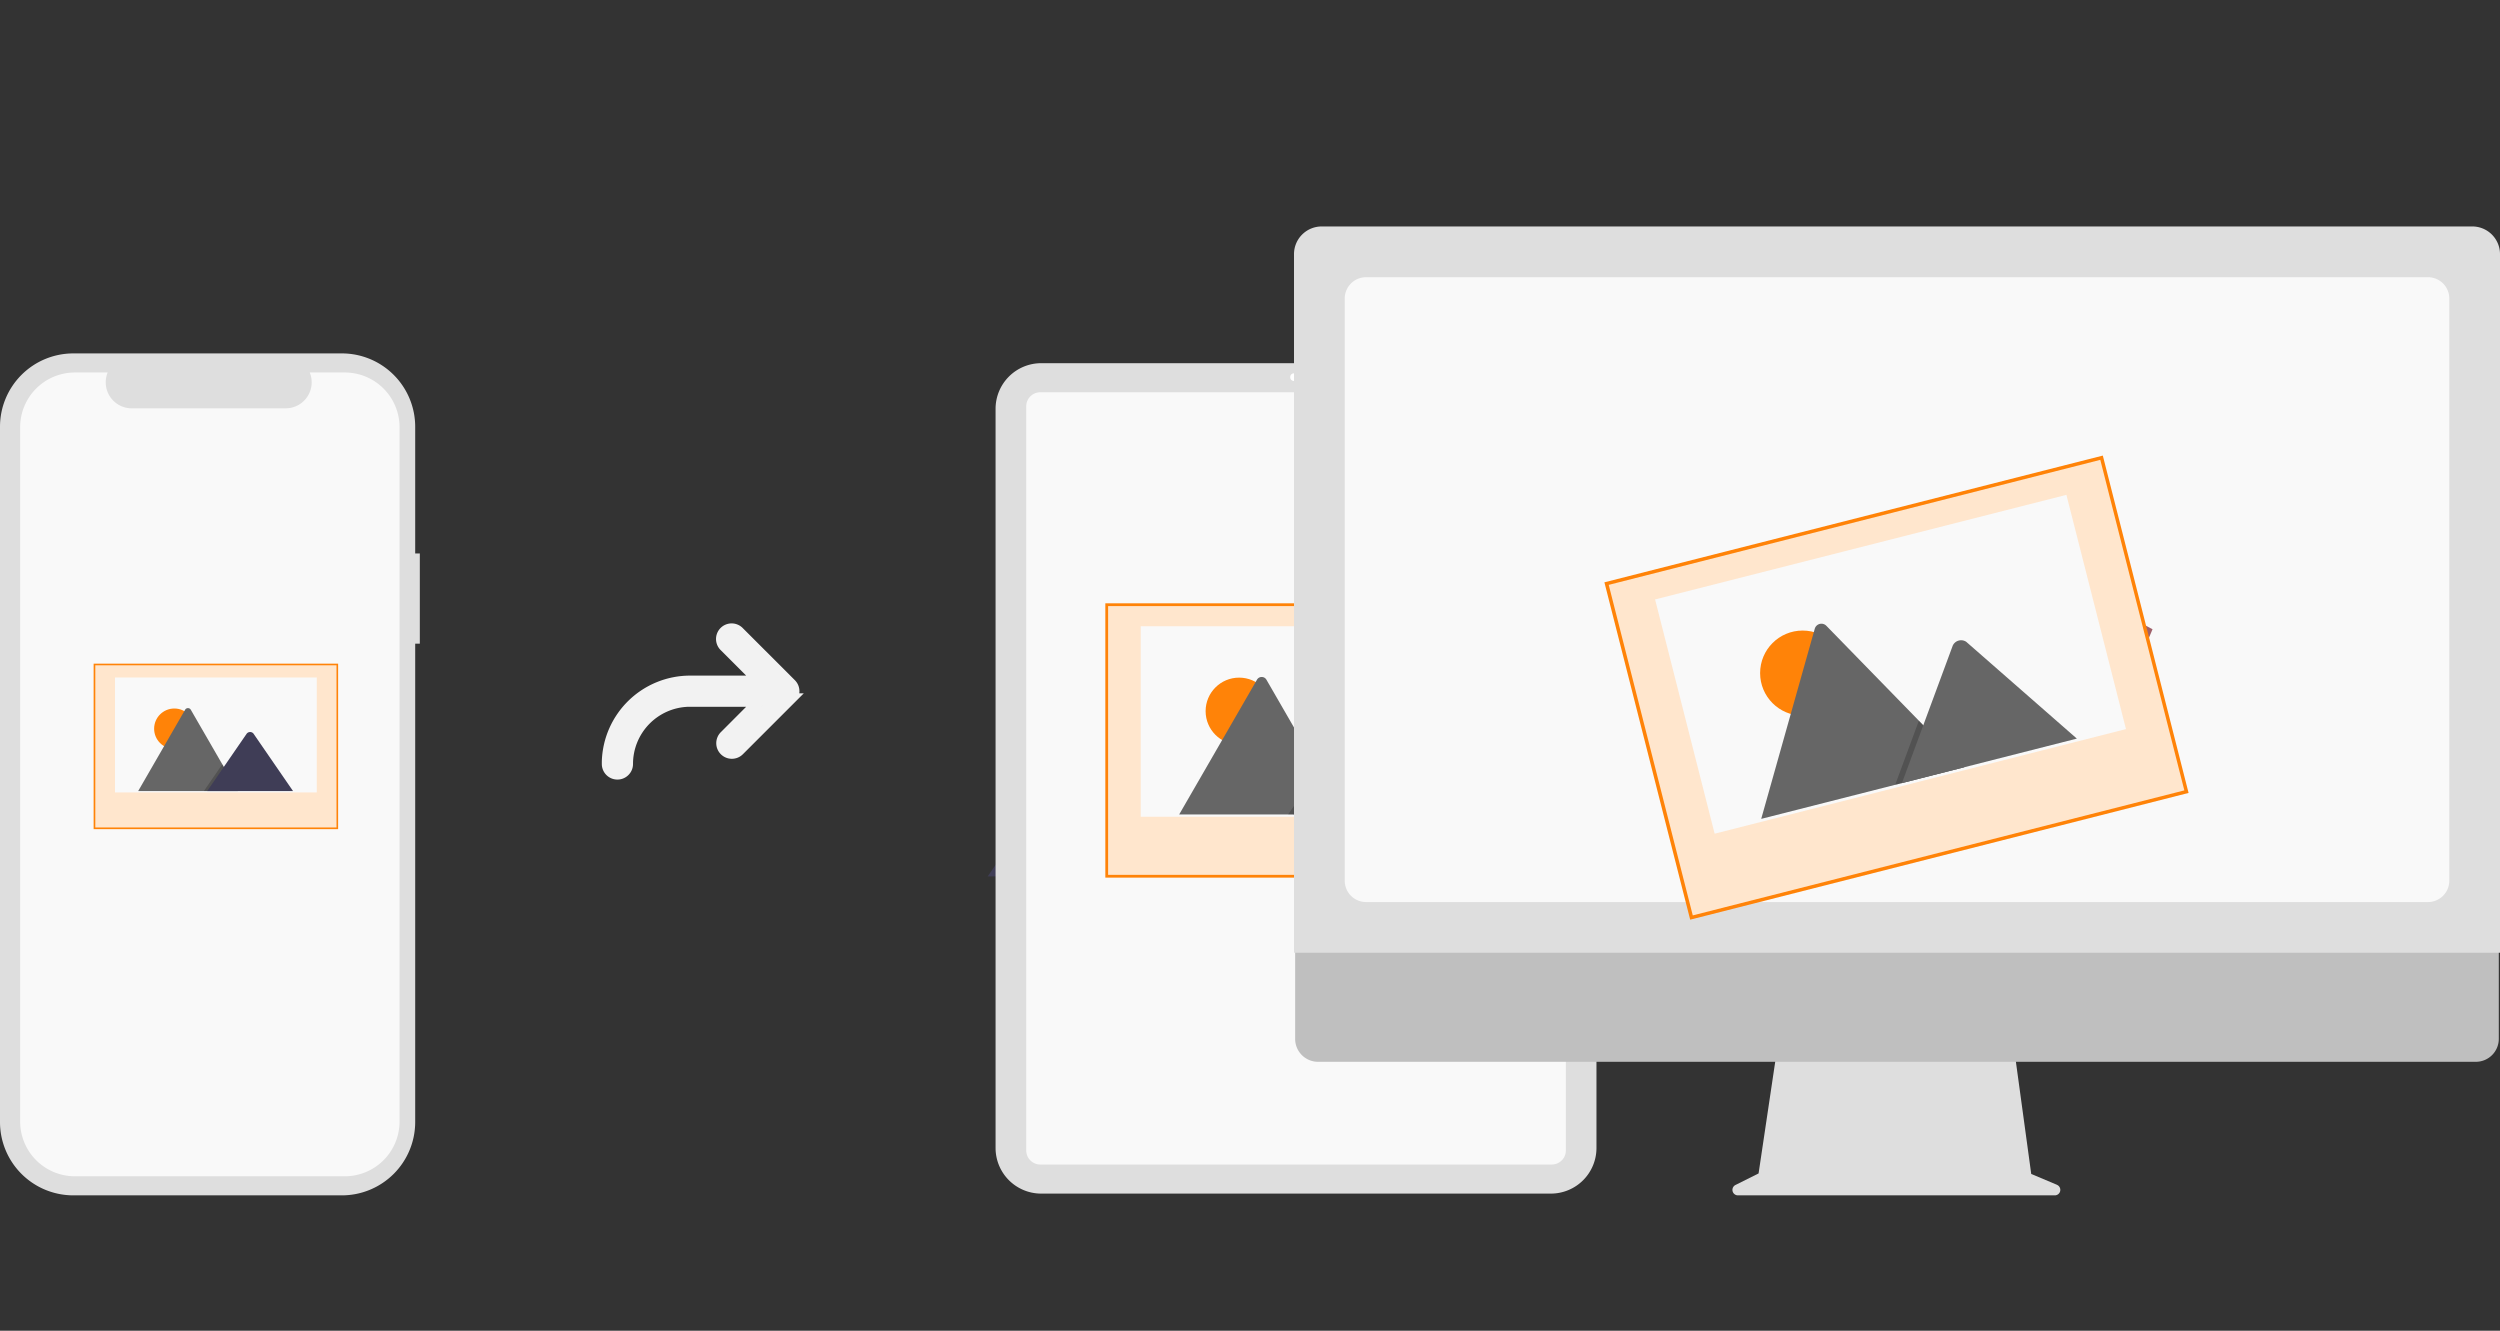
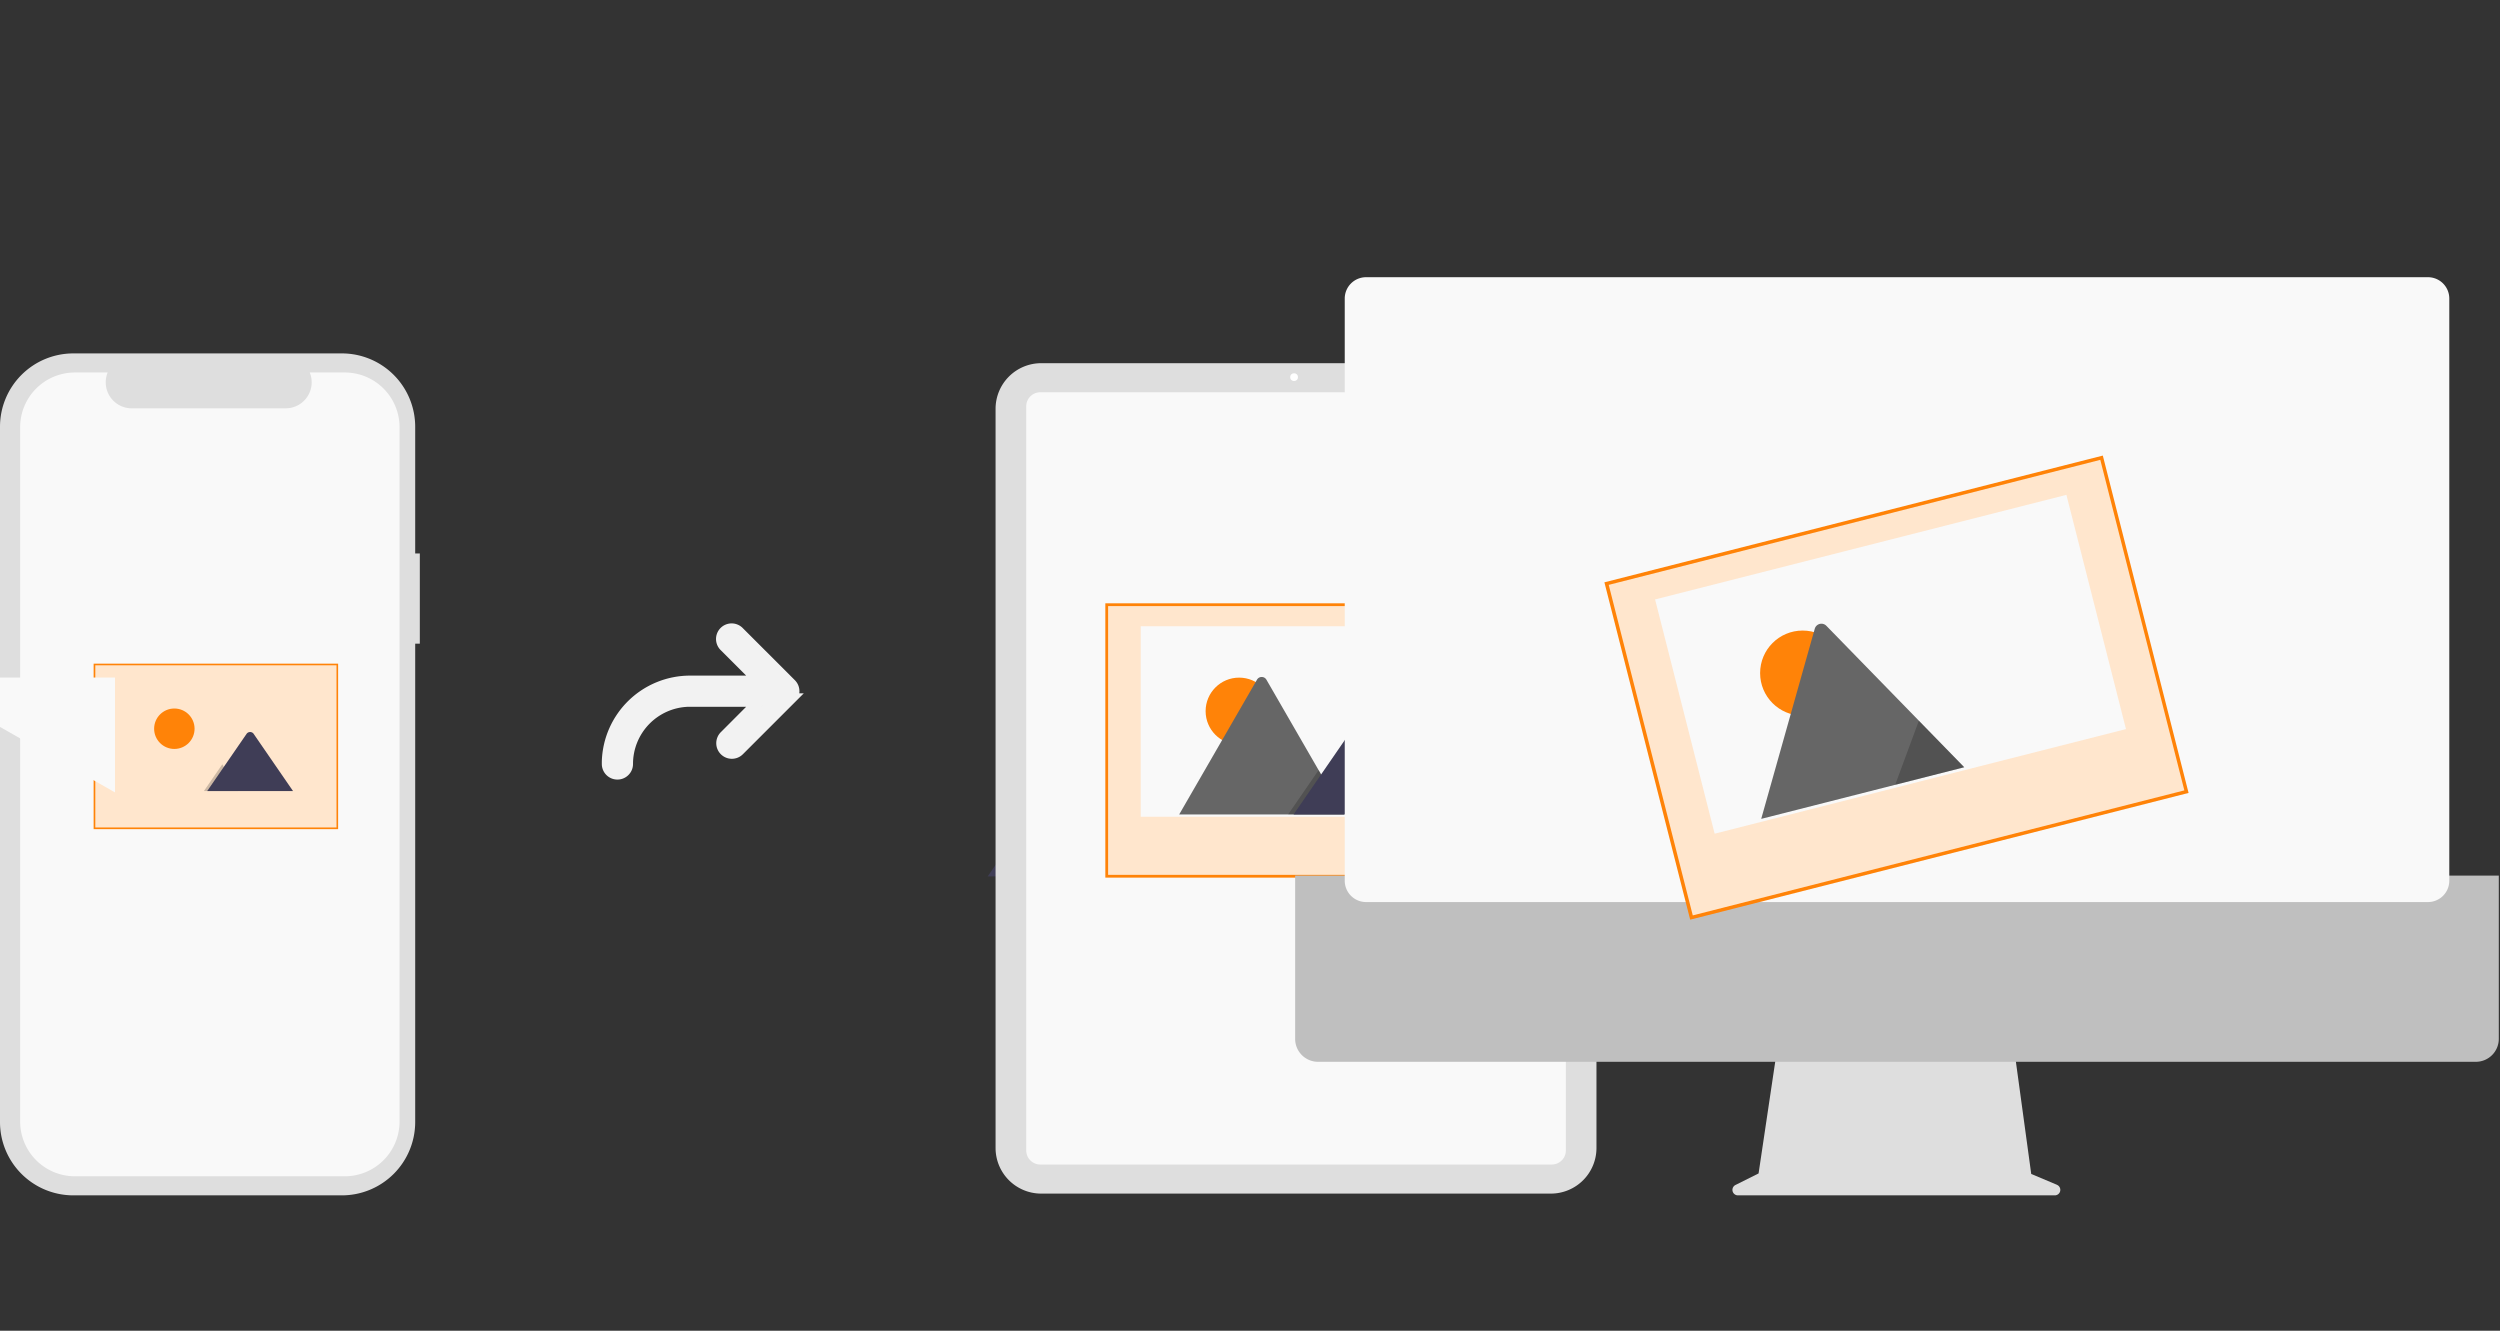
<svg xmlns="http://www.w3.org/2000/svg" width="240.465" height="128" viewBox="0 0 240.465 128">
  <rect x="0" y="0" width="240.465" height="128" fill="#333333" stroke="none" />
  <g data-name="Group 5631">
    <path data-name="Path 9233" d="M14.3 16.294a1 1 0 0 0 1.415 1.414l5-5a1 1 0 0 0 0-1.413l-5-5A1 1 0 1 0 14.3 7.707L17.59 11H11a8 8 0 0 0-8 7.75V19a1 1 0 0 0 2 0 6 6 0 0 1 5.775-6h6.811L14.3 16.294z" transform="translate(55.387 54.484)" style="fill:#f2f2f2;stroke:#f2f2f2" />
    <g data-name="Group 5629" transform="translate(16046 15344.27)">
      <path data-name="Path 9196" d="M266.831 384.173h-.445v-12.19a7.055 7.055 0 0 0-7.055-7.055h-25.826a7.055 7.055 0 0 0-7.055 7.055v66.874a7.055 7.055 0 0 0 7.055 7.055h25.826a7.055 7.055 0 0 0 7.055-7.055V392.85h.445z" transform="translate(-16272.45 -15675.205)" style="fill:#dedede" />
      <path data-name="Path 9197" d="M265.2 372.032h-3.371a2.5 2.5 0 0 1-2.318 3.448h-14.8a2.5 2.5 0 0 1-2.318-3.448h-3.149a5.269 5.269 0 0 0-5.269 5.269v66.776a5.269 5.269 0 0 0 5.269 5.269H265.2a5.269 5.269 0 0 0 5.269-5.269V377.3a5.269 5.269 0 0 0-5.269-5.268z" transform="translate(-16278.037 -15680.474)" style="fill:#f9f9f9" />
      <path data-name="Rectangle 2992" transform="translate(-16036.913 -15280.354)" style="fill:#ffe6cd" d="M0 0h23.356v15.757H0z" />
      <path data-name="Path 9198" d="M284.824 496.346h-23.517v-15.918h23.517zm-23.356-.161h23.2v-15.6h-23.2z" transform="translate(-16298.301 -15760.863)" style="fill:#ff8308" />
-       <path data-name="Path 9199" d="M269.258 496.631h19.409v-11.053h-19.409z" transform="translate(-16304.197 -15764.682)" style="fill:#f9f9f9" />
+       <path data-name="Path 9199" d="M269.258 496.631v-11.053h-19.409z" transform="translate(-16304.197 -15764.682)" style="fill:#f9f9f9" />
      <circle data-name="Ellipse 1414" cx="1.945" cy="1.945" r="1.945" transform="translate(-16031.175 -15276.122)" style="fill:#ff8308" />
-       <path data-name="Path 9200" d="M287.472 504.94h-9.543a.194.194 0 0 1-.036 0l4.513-7.818a.316.316 0 0 1 .55 0l3.029 5.246.145.251z" transform="translate(-16310.602 -15773.122)" style="fill:#666" />
      <path data-name="Path 9201" d="M167.224 301.53h-3.258l1.6-2.323.115-.167.058-.084.145.251z" transform="translate(-16190.354 -15569.713)" style="opacity:.2;isolation:isolate" />
      <path data-name="Path 9202" d="M311.839 511.552h-8.254l1.6-2.323.115-.167 2.084-3.028a.422.422 0 0 1 .626-.037.366.366 0 0 1 .03.037z" transform="translate(-16329.655 -15779.735)" style="fill:#3f3d56" />
    </g>
    <g data-name="Group 5630" transform="translate(16396.07 15229.782)">
      <path data-name="Path 9202" d="M310.05 510.322h-6.465l1.253-1.82.09-.131L306.56 506a.33.33 0 0 1 .49-.029.286.286 0 0 1 .024.029z" transform="translate(-16604.654 -15655.804)" style="fill:#3f3d56" />
      <path data-name="Path 9203" d="M360.753 363.786h-49.032a4.388 4.388 0 0 1-4.383-4.383v-71.108a4.388 4.388 0 0 1 4.383-4.383h49.032a4.388 4.388 0 0 1 4.383 4.383V359.4a4.388 4.388 0 0 1-4.383 4.386z" transform="translate(-16607.648 -15478.76)" style="fill:#dedede" />
      <path data-name="Path 9204" d="M372.45 372.012h-49.2a1.353 1.353 0 0 1-1.351-1.351v-71.579a1.353 1.353 0 0 1 1.351-1.351h49.2a1.353 1.353 0 0 1 1.351 1.351v71.579a1.353 1.353 0 0 1-1.351 1.351z" transform="translate(-16619.258 -15489.783)" style="fill:#f9f9f9" />
      <circle data-name="Ellipse 1415" cx=".373" cy=".373" r=".373" transform="translate(-16271.971 -15193.879)" style="fill:#fff" />
      <path data-name="Rectangle 2993" transform="translate(-16289.619 -15171.618)" style="fill:#ffe6cd" d="M0 0h38.715v26.119H0z" />
      <path data-name="Path 9205" d="M398.488 424.428h-38.982v-26.386h38.982zm-38.715-.267h38.448v-25.852h-38.448z" transform="translate(-16649.258 -15569.794)" style="fill:#ff8308" />
      <path data-name="Path 9206" d="M376.332 427.262H408.5V408.94h-32.168z" transform="translate(-16662.68 -15578.486)" style="fill:#f9f9f9" />
      <circle data-name="Ellipse 1416" cx="3.224" cy="3.224" r="3.224" transform="translate(-16280.107 -15164.604)" style="fill:#ff8308" />
      <path data-name="Path 9207" d="M410.484 446.255h-15.818a.325.325 0 0 1-.059 0l7.481-12.959a.524.524 0 0 1 .912 0l5.021 8.7.241.416z" transform="translate(-16677.256 -15597.697)" style="fill:#666" />
      <path data-name="Path 9208" d="M313.387 262.649h-5.4l2.651-3.851.191-.277.1-.139.24.416z" transform="translate(-16580.158 -15414.092)" style="opacity:.2;isolation:isolate" />
      <path data-name="Path 9209" d="M462.659 461.306h-13.682l2.651-3.851.191-.277 3.455-5.018a.7.7 0 0 1 1.038-.062.624.624 0 0 1 .05.062z" transform="translate(-16720.623 -15612.748)" style="fill:#3f3d56" />
      <path data-name="Path 9210" d="m688.8 621.268-2.482-1.045-1.7-12.442h-22.679l-1.846 12.391-2.22 1.11a.527.527 0 0 0 .236 1h30.483a.527.527 0 0 0 .2-1.013z" transform="translate(-16887.012 -15737.087)" style="fill:#dedede" />
      <path data-name="Path 9211" d="M563.272 545.364H451.9a2.207 2.207 0 0 1-2.2-2.206v-15.707h115.774v15.706a2.207 2.207 0 0 1-2.2 2.206z" transform="translate(-16721.195 -15673.014)" style="fill:#bfbfbf" />
-       <path data-name="Path 9212" d="M565.19 288.788h-116v-67.2a2.663 2.663 0 0 1 2.66-2.66h110.68a2.663 2.663 0 0 1 2.66 2.66z" transform="translate(-16720.795 -15426.928)" style="fill:#dedede" />
      <path data-name="Path 9213" d="M577.485 303.134H475.344a2.053 2.053 0 0 1-2.051-2.051v-56a2.053 2.053 0 0 1 2.051-2.051h102.141a2.053 2.053 0 0 1 2.051 2.051v56a2.053 2.053 0 0 1-2.051 2.051z" transform="translate(-16740.018 -15446.151)" style="fill:#f9f9f9" />
-       <path data-name="Path 9218" d="M816.52 418.191a1.545 1.545 0 0 1 .627-2.284l4.426-13.356 2.964 1.581-5.283 12.632a1.553 1.553 0 0 1-2.734 1.428z" transform="translate(-17013.564 -15573.39)" style="fill:#9f616a" />
      <path data-name="Rectangle 2994" transform="rotate(-14.268 -68738.143 57296.695)" style="fill:#ffe6cd" d="M0 0h49.127v33.143H0z" />
      <path data-name="Path 9226" d="m652.89 360.269-47.939 12.191-8.251-32.449 47.94-12.191zm-47.69 11.779 47.283-12.024-8.085-31.792-47.283 12.024z" transform="translate(-16838.449 -15513.782)" style="fill:#ff8308" />
      <path data-name="Path 9227" d="m626.529 379.078 39.564-10.061-5.73-22.531-39.563 10.06z" transform="translate(-16857.674 -15528.671)" style="fill:#f9f9f9" />
      <circle data-name="Ellipse 1418" cx="4.092" cy="4.092" r="4.092" transform="translate(-16226.772 -15169.132)" style="fill:#ff8308" />
      <path data-name="Path 9228" d="m690.77 421.544-19.453 4.947a.407.407 0 0 1-.074.013l5.148-18.276a.665.665 0 0 1 1.121-.285l8.894 9.124.426.437z" transform="translate(-16897.908 -15577.528)" style="fill:#666" />
      <path data-name="Path 9229" d="m603.166 239.385-6.642 1.689 2.056-5.565.148-.4.074-.2.426.437z" transform="translate(-16810.303 -15395.368)" style="opacity:.2;isolation:isolate" />
-       <path data-name="Path 9230" d="m754.939 425.058-16.825 4.279 2.056-5.565.148-.4 2.682-7.253a.887.887 0 0 1 1.257-.4.778.778 0 0 1 .081.061z" transform="translate(-16951.246 -15583.796)" style="fill:#666" />
    </g>
  </g>
</svg>